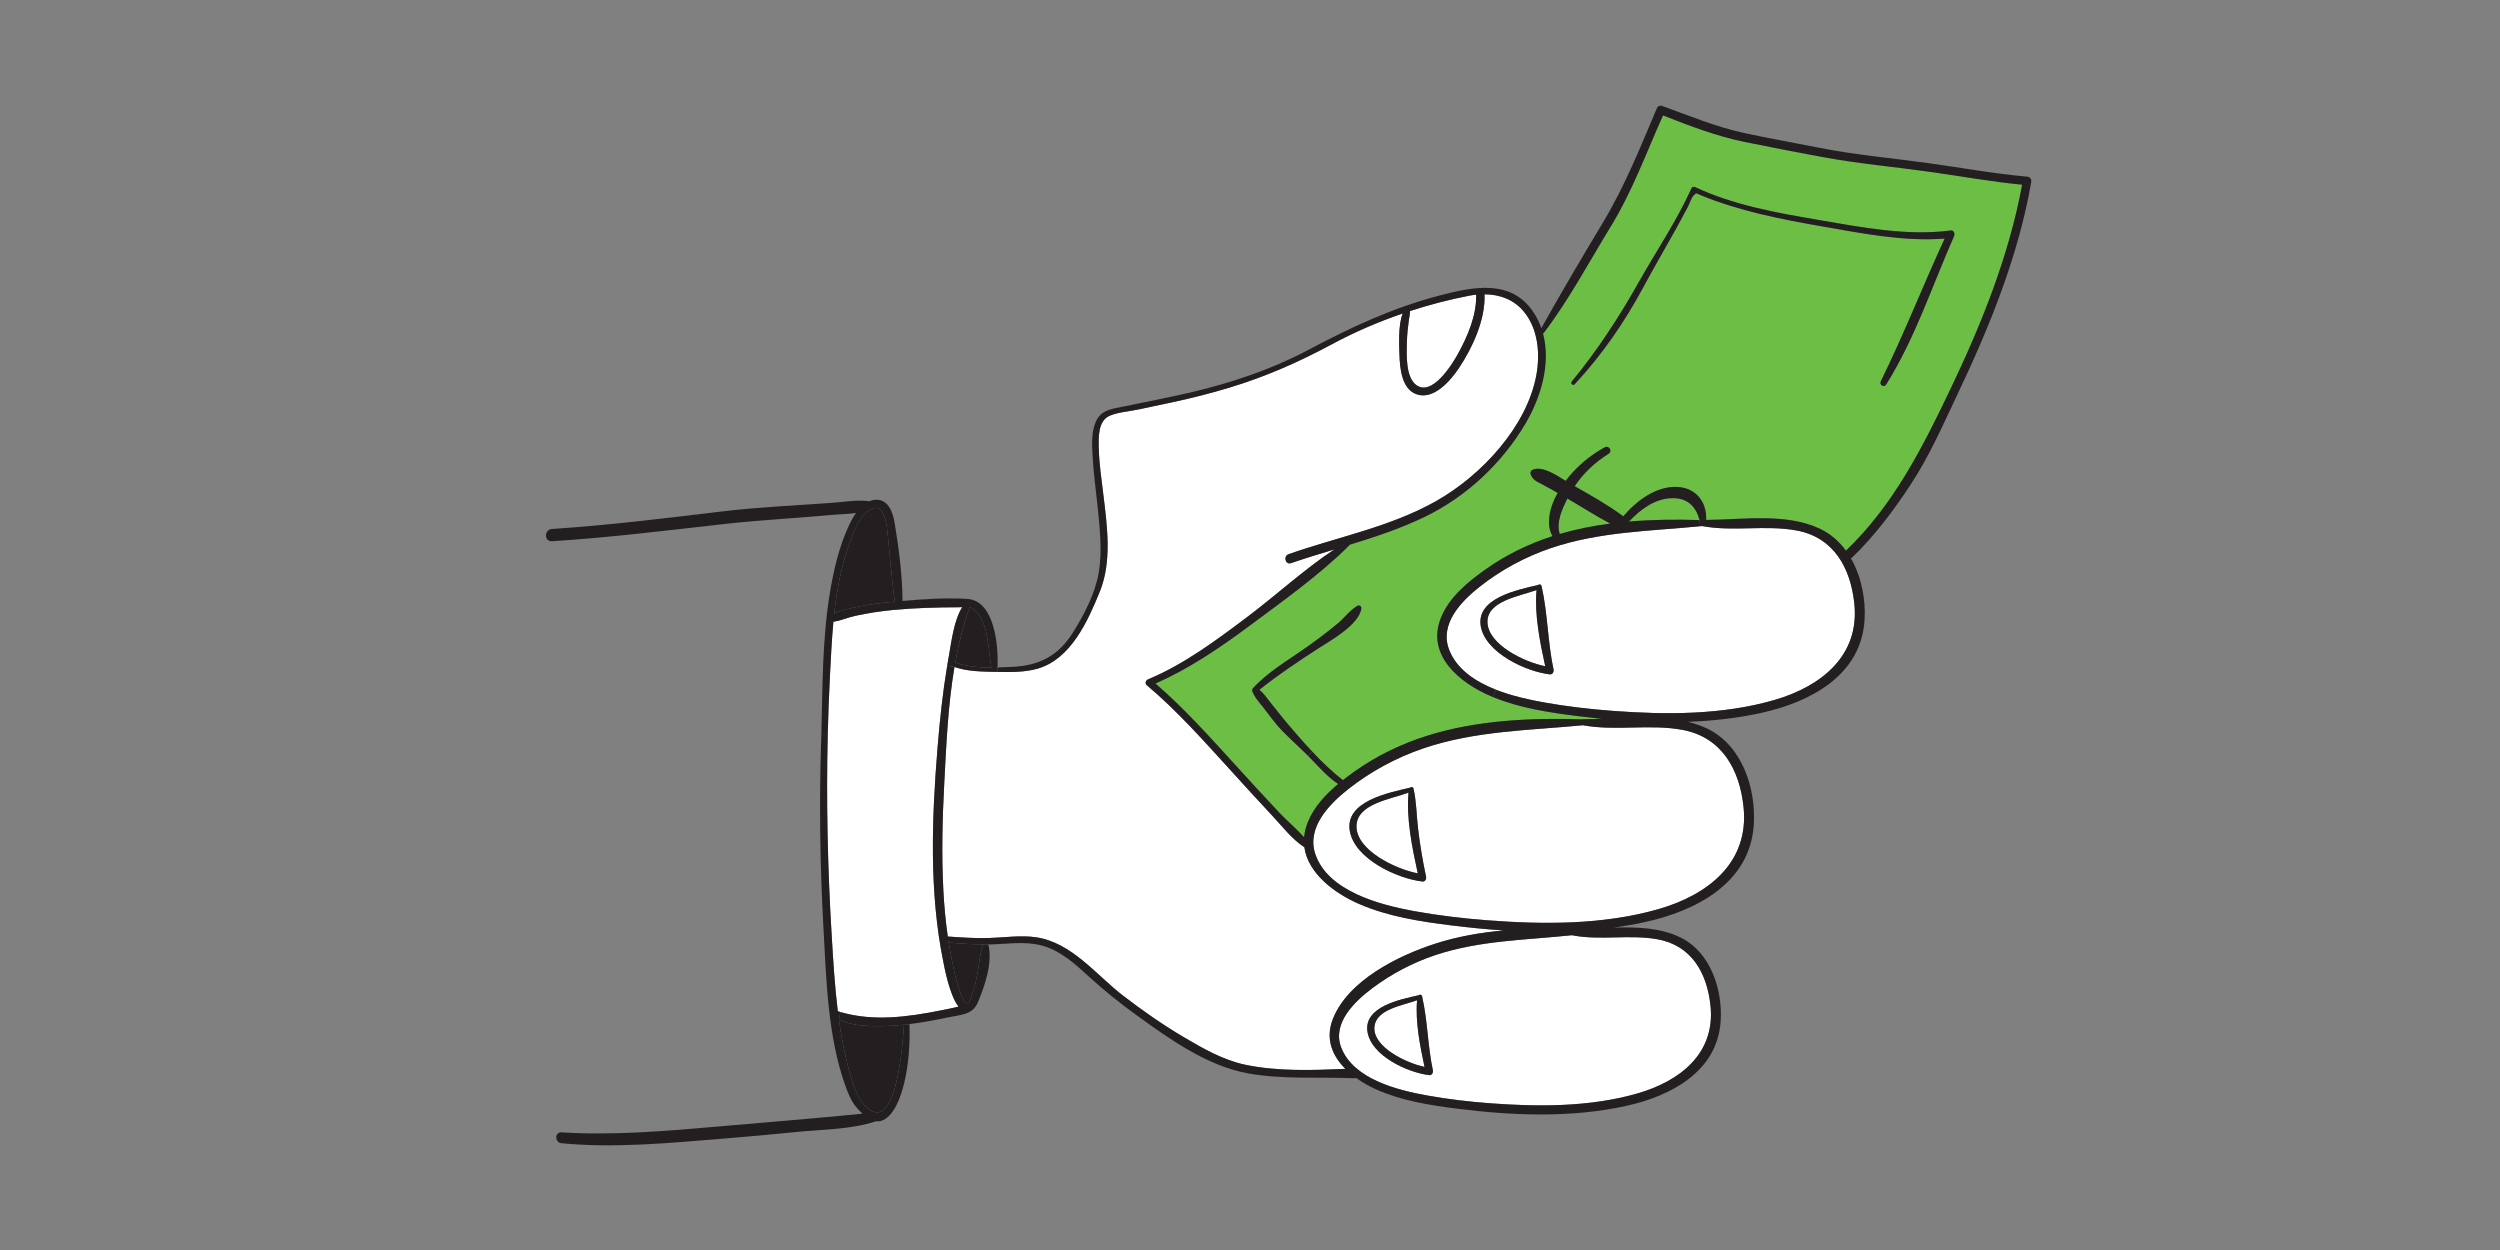
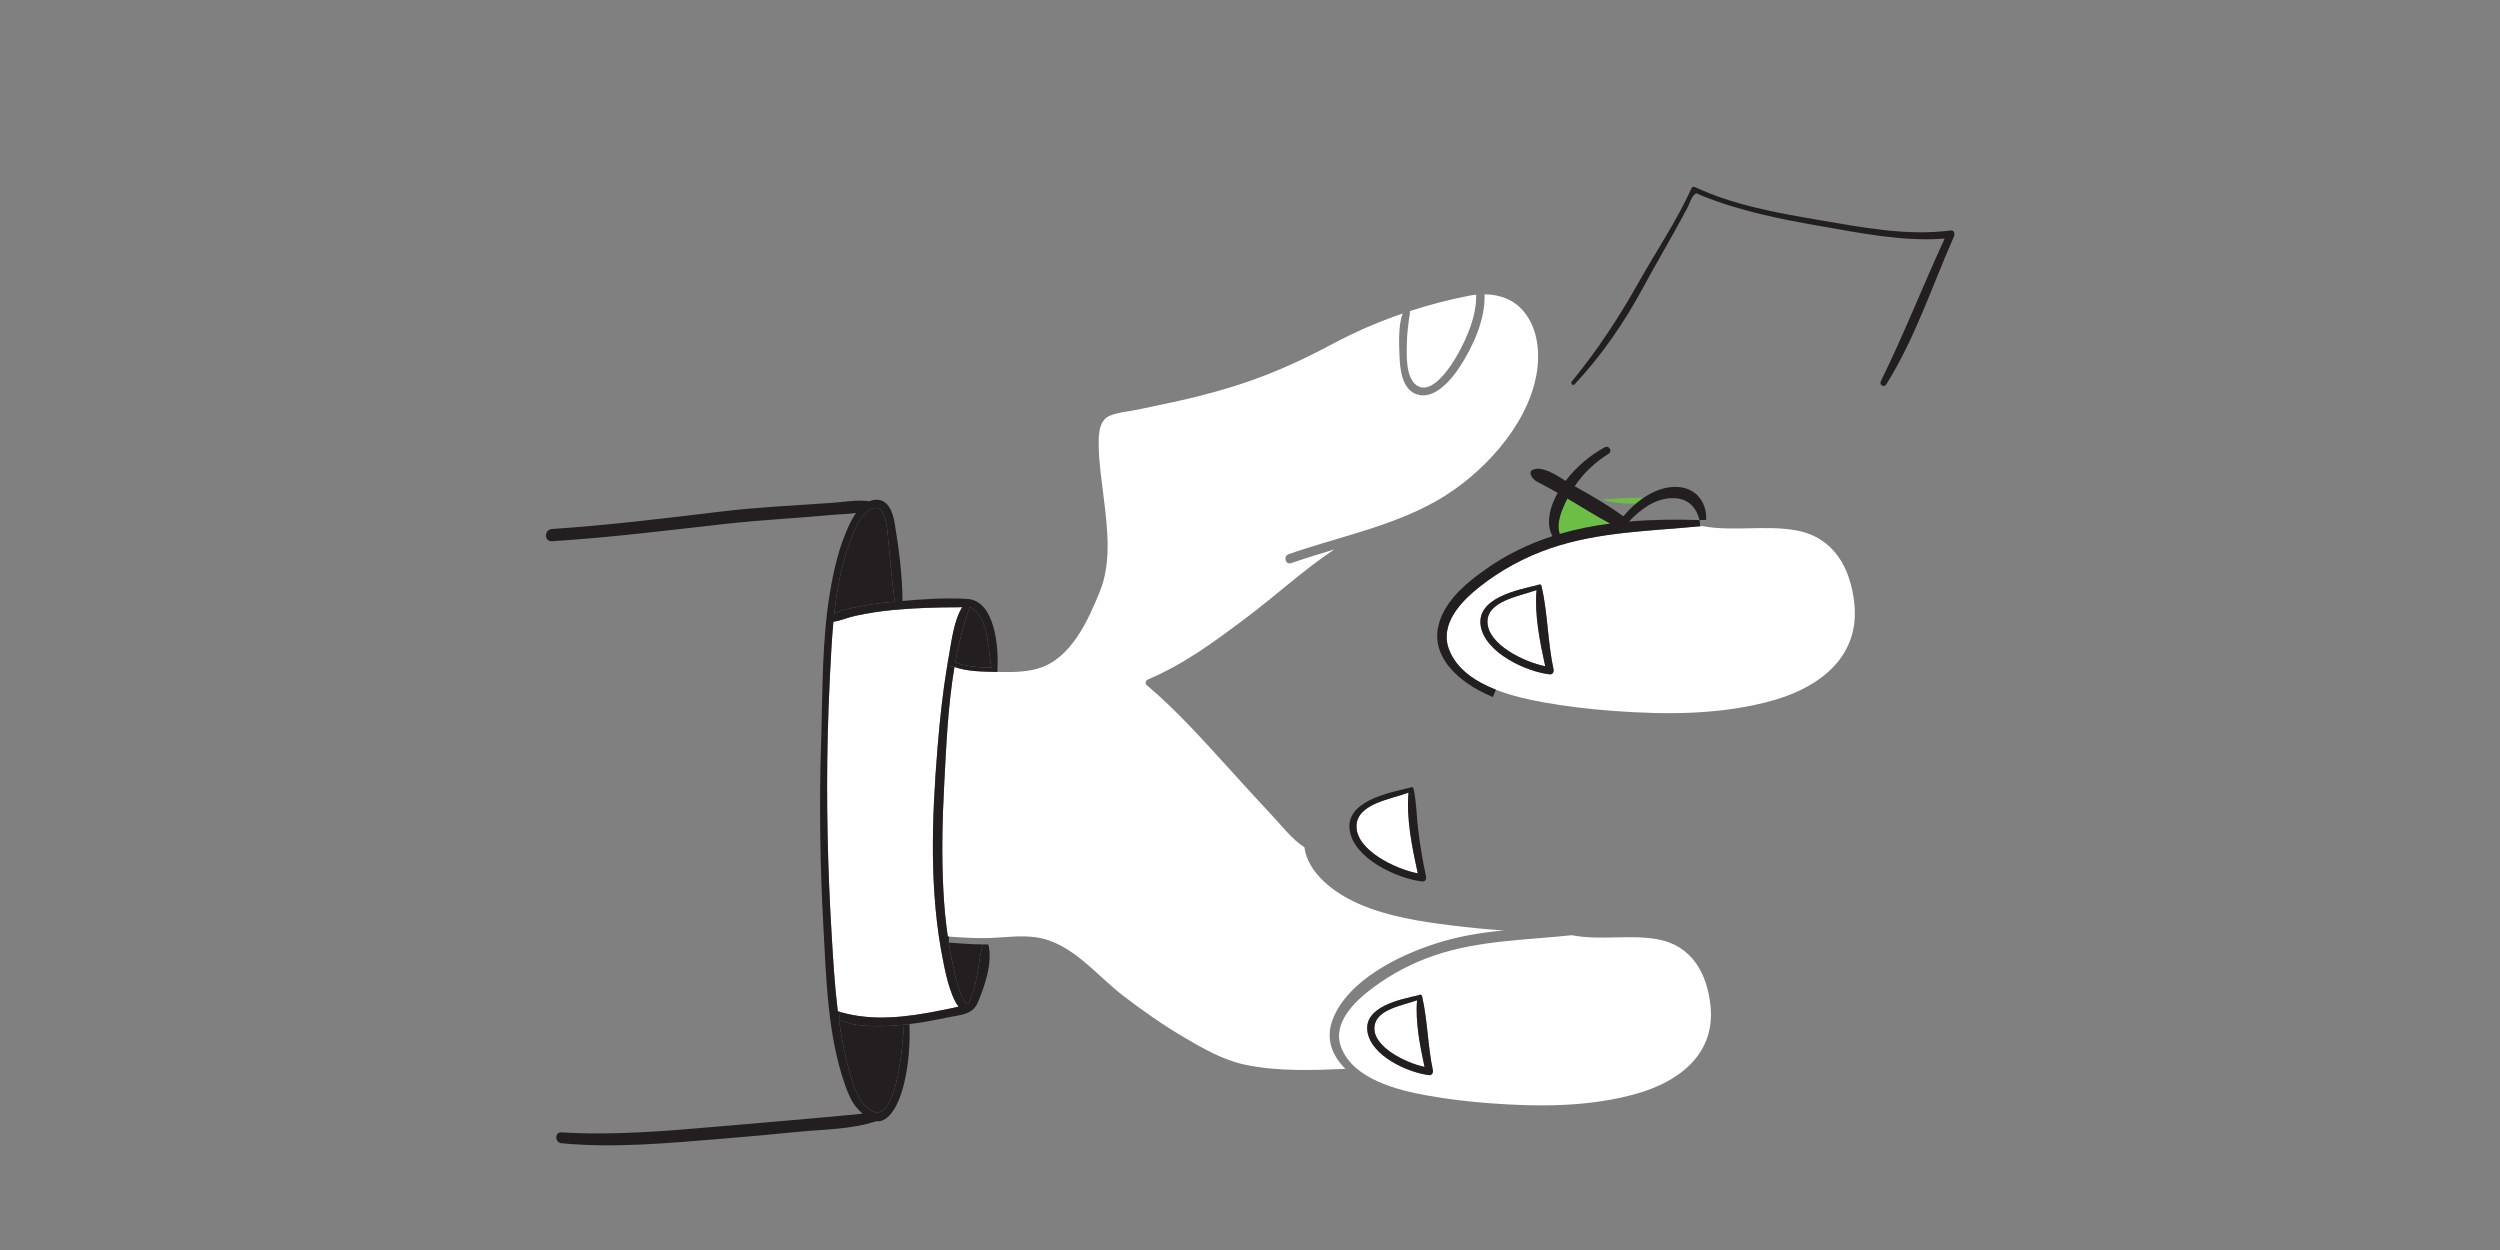
<svg xmlns="http://www.w3.org/2000/svg" version="1.1" id="Layer_1" x="0px" y="0px" viewBox="0 0 850.394 425.197" style="enable-background:new 0 0 850.394 425.197;" xml:space="preserve">
  <rect x="0" y="0" width="850.394" height="425.197" fill="#808080" stroke="none" />
  <style type="text/css"> .st0{fill:#231F20;} .st1{fill:#FFFFFF;} .st2{fill:#6DBE45;} </style>
  <g>
    <g id="XMLID_00000080914930366310930290000011735625419548156596_">
      <g>
        <path class="st0" d="M301.788,180.134c0.91,8.17,1.41,16.39,2.62,24.53 c-4.22,0.39-8.48,0.82-12.62,1.73c-2.41,0.53-5.63,1.04-8.03,2.41 c0.91-8.28,2.43-16.45,5.4-24.52c1.33-3.61,2.78-7.83,5.93-10.32 C299.958,170.134,301.348,176.144,301.788,180.134z" />
        <path class="st0" d="M299.528,349.054c2.65-0.03,5.31-0.21,7.96-0.48 c-0.32,5.2-0.88,10.49-1.78,15.62 c-0.59,3.3-2.88,15.64-8.27,14.03c-4.82-1.43-6.99-8.48-8.19-12.58 c-1.79-6.16-3.01-12.51-3.9-18.93 C289.498,348.924,295.078,349.094,299.528,349.054z" />
        <path class="st1" d="M327.308,206.524c-2.88,4.65-3.63,11.6-4.52,16.48 c-0.21,1.14-0.41,2.29-0.59,3.43c-1.54,9.23-2.52,18.55-3.28,27.86 c-1.96,24.01-2.89,49.08,1.95,72.82 c0.37,1.82,2.08,11.36,5.19,15.3c-1.91,0.47-3.86,0.85-5.77,1.23 c-11.33,2.29-23.2,3.9-34.39,0.62 c-0.3-0.09-0.61-0.18-0.91-0.28c-1.07-8.69-1.59-17.49-2.1-26.08 c-1.36-22.57-1.86-45.27-1.33-67.9c0.16-6.7,0.41-13.38,0.75-20.06 c0.32-6.21,0.61-12.36,1.18-18.46c2.44-0.32,4.88-1.44,7.25-1.96 c4.34-0.95,8.76-1.64,13.18-2.05c7.42-0.69,14.87-0.89,22.32-0.91 C326.628,206.564,326.978,206.544,327.308,206.524z" />
        <path class="st0" d="M334.278,321.254c-1.57,5.92-1.56,12.11-3.89,17.96 c-0.7,1.74-0.73,2.09-1.47,2.38c-2.65-2.03-4.51-12.1-4.87-13.79 c-0.52-2.37-0.95-4.77-1.33-7.17 C326.568,320.934,330.418,321.214,334.278,321.254z" />
        <path class="st0" d="M331.618,207.614c4.76,4.39,4.48,13.58,5.63,19.46 c-4.24,0-8.58-0.36-12.31-1.71c1.15-6.43,2.73-12.73,4.92-18.81 C330.418,206.704,330.958,207.004,331.618,207.614z" />
        <path class="st1" d="M518.478,106.154c4.75,5.87,5.44,14.19,4.14,21.36 c-3.2,17.65-18.75,34.19-33.9,42.82 c-15.62,8.9-33.58,12.27-50.39,18.18 c-1.9,0.67-1.09,3.7,0.84,3.04c4.86-1.67,9.8-3.17,14.73-4.67 c-10.42,6.9-19.91,15.69-29.85,23.15 c-10.45,7.86-21.33,15.97-33.48,21.03 c-0.73,0.3-1.28,1.34-0.52,1.98 c10.42,8.77,19.53,19.09,28.69,29.13 c4.7,5.16,9.37,10.34,14.15,15.42 c3.26,3.47,6.68,7.97,10.8,10.59 c1.23,8.91,10.19,15.65,18.6,19.3 c9.97,4.33,20.87,5.99,31.58,7.32c5.82,0.73,11.72,1.31,17.66,1.7 c-8.02,0.71-15.96,2.11-23.45,4.54 c-12.59,4.09-29.65,12.52-34.74,25.7 c-2.58,6.7-0.1,12.43,4.3,16.84 c-11.33,0.48-23.12,0.92-34.19-1.43 c-7.41-1.58-14.33-5.55-20.79-9.36 c-7.19-4.24-14.05-9.05-20.66-14.13c-9.19-7.07-17.38-18-29.5-19.83 c-5.29-0.79-10.73,0.08-16.05,0.24c-4.54,0.14-9.07-0.17-13.59-0.48 c-0.15-0.01-0.31-0.02-0.46-0.03c-0.76-5.23-1.24-10.5-1.51-15.76 c-0.64-12.12-0.33-24.3,0.31-36.4 c0.68-12.96,1.26-26.46,3.47-39.54c4.28,1.55,9.33,1.58,13.8,1.68 c0.27,0.01,0.54,0.01,0.81,0.02c4.49,0.09,9.33,0.13,13.65-1.11 c11.34-3.23,17.14-16.27,21.19-26.24c4.15-10.24,2.5-22.19,1.21-32.82 c-0.64-5.27-1.44-10.58-1.57-15.9c-0.09-3.7-0.31-9.38,3.75-11.09 c2.89-1.21,6.68-1.47,9.74-2.12c3.89-0.82,7.78-1.64,11.67-2.48 c6.45-1.39,12.77-2.98,19.1-4.89c12.43-3.75,23.63-8.68,35.05-14.82 c7.69-4.13,15.78-7.62,24.09-10.47 c-1.65,3.9-1.21,11.42-1.12,14.11 c0.14,4.42,0.73,11.47,5.65,13.32c5.94,2.25,11.77-4.63,14.59-8.86 c4.65-6.99,9.03-16.47,8.7-25.09 C510.118,100.154,515.018,101.864,518.478,106.154z" />
        <path class="st1" d="M499.578,100.614c0.84-0.16,1.69-0.29,2.54-0.38 c0.23,6.98-2.98,14.36-6.28,20.3 c-1.98,3.56-8.76,14.49-14.15,10.39 c-3.59-2.73-3.22-10.39-3.13-14.33c0.06-2.61,0.33-5.19,0.68-7.78 c0.13-0.94,0.42-2.01,0.36-3C486.158,103.674,492.838,101.924,499.578,100.614 z" />
        <path class="st1" d="M522.668,200.704c-0.76,8.34,1.16,17.68,2.95,25.92 c-7.17-1.41-19.21-7.29-19.64-14.74 C505.558,204.454,516.808,202.844,522.668,200.704z" />
        <path class="st1" d="M482.028,340.244c-0.63,7.28,0.99,15.47,2.54,22.68 c-6.44-1.38-17.74-6.88-17.04-13.71 C468.138,343.294,476.968,342.084,482.028,340.244z" />
        <path class="st1" d="M461.418,281.064c0.05-7.65,11.58-9.18,17.7-11.44 c-0.81,8.8,1.26,18.78,3.15,27.46 C474.628,295.624,461.358,289.194,461.418,281.064z" />
        <path class="st1" d="M581.848,342.194c1.66,16.33-10.61,25.67-24.96,29.78 c-16.12,4.62-33.6,4.55-50.2,3.3 c-7.12-0.54-14.23-1.37-21.26-2.64 c-10.08-1.81-25.05-5.55-29.2-16.31 c-3.22-8.32,4.68-15.77,10.64-20.23 c6.49-4.87,13.77-8.68,21.46-11.24c15.11-5.01,30.75-5.07,46.39-6.74 c0.01,0.01,0.02,0.02,0.03,0.02c9.56,1.86,19.39-0.35,28.98,1.35 C575.398,321.544,580.708,331.004,581.848,342.194z M486.188,365.714 c0.87,0.1,1.37-0.88,1.22-1.6c-1.77-8.3-1.78-16.97-3.67-25.18 c-0.16-0.69-0.84-0.71-1.26-0.37 c-6.12,1.38-18.66,3.86-17.32,12.39 C466.458,359.194,478.898,364.874,486.188,365.714z" />
-         <path class="st1" d="M593.088,274.564c1.97,19.06-12.36,29.96-29.11,34.73 c-18.72,5.33-39.04,5.22-58.3,3.73 c-8.28-0.64-16.54-1.62-24.71-3.11 c-11.52-2.11-29.27-6.71-33.55-19.39 c-3.03-8.98,4.65-16.91,11.09-22.01 c7.66-6.06,16.39-10.79,25.64-13.94c17.63-6,36-6.11,54.32-7.88 c0.02,0,0.03,0.01,0.04,0.02c11.18,2.03,22.64-0.52,33.82,1.56 C585.678,250.764,591.768,261.764,593.088,274.564z M483.888,299.854 c0.87,0.09,1.37-0.88,1.21-1.6c-1.16-5.41-2.08-10.87-2.73-16.37 c-0.53-4.49-0.54-9.16-1.54-13.57c-0.16-0.69-0.84-0.71-1.27-0.36 c-7.14,1.69-22.05,4.56-20.43,14.61 C460.668,292.144,475.368,298.924,483.888,299.854z" />
        <path class="st1" d="M523.108,199.024c-6.78,1.58-21.14,4.41-19.4,14.06 c1.62,9.02,15.48,15.42,23.53,16.31c0.87,0.09,1.37-0.88,1.22-1.6 c-2.01-9.36-1.97-19.14-4.08-28.4 C524.218,198.704,523.538,198.684,523.108,199.024z M630.758,205.254 c1.91,17.83-11.32,28.21-27,32.8c-17.79,5.19-37.14,5.12-55.47,3.73 c-7.8-0.59-15.6-1.51-23.3-2.89 c-4.83-0.87-10.7-2.14-16.16-4.29 c-7.01-2.76-13.35-6.97-15.9-13.61 c-3.34-8.66,4.01-16.36,10.28-21.32c7.26-5.76,15.56-10.25,24.34-13.23 c16.5-5.6,33.65-5.77,50.78-7.44c0.23-0.02,0.46-0.05,0.69-0.07 c0.01,0.01,0.02,0.02,0.04,0.02c10.62,1.98,21.53-0.49,32.16,1.51 C623.808,182.844,629.478,193.204,630.758,205.254z" />
        <path class="st2" d="M533.178,169.594c4.82,2.8,9.59,5.9,14.54,8.5 c-5.83,0.76-11.58,1.9-17.15,3.53 C529.288,177.724,531.348,173.174,533.178,169.594z" />
-         <path class="st2" d="M568.748,169.454c5.29-0.12,8.12,2.84,9.38,7.45 c-7.88-0.26-15.98-0.19-24.02,0.5 C558.018,173.284,562.888,169.584,568.748,169.454z" />
-         <path class="st2" d="M538.418,244.684c-17.57-0.57-36.21,0.27-53.07,5.61 c-8.76,2.77-17.11,6.8-24.61,12.14 c-1.31,0.93-2.64,1.91-3.94,2.93c-3.63-2.82-7.11-6.17-10.4-9.67 c-3.04-3.22-5.92-6.57-8.63-9.76c-2.13-2.5-4.09-5.14-6.17-7.68 c-0.94-1.16-1.93-2.65-3.2-3.61c6.34-5.1,13.17-9.63,20-14.05 c4.27-2.76,13.73-7.98,14.68-13.52c0.13-0.76-0.59-1.42-1.32-1.01 c-2.47,1.36-4.5,4.15-6.69,5.98c-3.47,2.9-7.18,5.66-10.88,8.28 c-6.08,4.3-12.96,8.26-18.02,13.81c-0.01,0.01-0.01,0.03-0.02,0.04 c-0.08,0.08-0.13,0.18-0.18,0.28c0,0.01,0,0.01-0.01,0.02 c-0.06,0.17-0.08,0.35-0.02,0.53c0.74,2.16,2.48,3.99,3.88,5.77 c2.02,2.58,3.97,5.4,6.26,7.75c2.85,2.92,5.93,5.65,8.83,8.55 c0.41,0.42,0.82,0.84,1.23,1.26c2.82,2.93,5.63,6.07,9.03,8.35 c-4.28,3.57-8.13,7.73-10.26,12.85c-0.75,1.81-1.16,3.56-1.31,5.25 c-2.66-2.96-5.85-5.62-8.53-8.46 c-4.94-5.22-9.77-10.55-14.62-15.86 c-8.77-9.6-17.52-19.44-27.4-27.95 c11.41-5.04,21.78-12.06,31.77-19.48 c11.54-8.58,23.89-17.34,34.1-27.47 c0.08-0.08,0.14-0.17,0.18-0.26c8.72-2.68,17.38-5.54,25.61-9.53 c14.12-6.84,26.24-18.2,34.22-31.73 c5.2-8.82,8.69-20.41,5.94-30.59c0.1-0.06,0.2-0.13,0.28-0.23 c8.57-11.29,15.39-24.14,22.79-36.22c7.29-11.91,12.07-25.06,17.75-37.75 c8.98,3.53,18.19,7.06,27.65,9c8.79,1.81,17.67,3.49,26.49,5.14 c12.35,2.3,24.89,3.38,37.32,5.15 c10.24,1.46,20.39,3.28,30.69,4.28 c-4.44,24.19-13.9,47.64-24.46,69.69 c-9.51,19.87-19.29,39.32-35.46,54.79 c-2.28-3.11-5.19-5.7-8.8-7.42c-11.53-5.5-26.28-3.1-38.75-3.04 c0.28-5.92-3.36-10.83-9.63-11.2 c-7.27-0.43-13.98,4.61-18.57,9.97 c-5.15-3.81-10.93-7.08-16.53-10.23c3-4.46,6.89-8.13,11.54-11.03 c1.39-0.87,0.16-2.98-1.29-2.21c-5.02,2.7-9.76,6.7-13.33,11.42 c-3.33-2.1-8.19-5.28-11.35-3.7c-0.47,0.23-0.73,0.9-0.57,1.39 c0.61,1.89,1.99,2.5,3.64,3.35c1.89,0.97,3.74,2.02,5.58,3.08 c-0.46,0.83-0.89,1.66-1.27,2.52c-1.58,3.52-2.61,8.66-0.48,12.17 c-0.02,0-0.05,0.01-0.08,0.02c-8.02,2.59-15.68,6.31-22.57,11.18 c-6.08,4.3-12.51,9.5-15.34,16.62c-5.1,12.79,6.56,22.2,17.14,26.68 c0.19,0.08,0.38,0.16,0.57,0.23c9.21,3.79,19.21,5.29,29.05,6.51 c2.67,0.33,5.35,0.63,8.05,0.9c-2.09,0.07-4.14,0.12-6.13,0.1 C538.658,244.604,538.528,244.634,538.418,244.684z M664.698,80.324 c0.34-0.77-0.03-2.09-1.11-1.94c-14.93,1.97-30.23-1.06-44.94-3.56 c-14.16-2.42-28.97-5.03-42.05-11.18 c-0.39-0.18-0.98-0.14-1.18,0.31 c-5.06,11.18-12.04,21.46-18.05,32.14 c-6.65,11.82-14.06,23.17-22.71,33.67c-0.54,0.66,0.35,1.6,0.96,0.96 c9.31-9.96,16.93-21.07,23.38-33.04 c3.32-6.18,6.86-12.23,10.27-18.35c1.68-3.01,3.33-6.04,4.93-9.09 c0.54-1.03,1.11-2.98,1.94-3.79c1.08-1.06,0.68-0.74,2.42-0.03 c13.03,5.31,26.93,8.1,40.74,10.5c13.69,2.38,28.2,5.33,42.19,4.23 c-7.43,16.11-13.87,32.61-21.73,48.55 c-0.6,1.23,1.11,2.26,1.85,1.08 C651.508,114.934,657.208,97.324,664.698,80.324z" />
+         <path class="st2" d="M568.748,169.454c-7.88-0.26-15.98-0.19-24.02,0.5 C558.018,173.284,562.888,169.584,568.748,169.454z" />
        <path class="st0" d="M530.568,181.624c5.57-1.63,11.32-2.77,17.15-3.53 c-4.95-2.6-9.72-5.7-14.54-8.5 C531.348,173.174,529.288,177.724,530.568,181.624z M507.258,236.874 c-10.58-4.48-22.24-13.89-17.14-26.68 c2.83-7.12,9.26-12.32,15.34-16.62 c6.89-4.87,14.55-8.59,22.57-11.18c0.03-0.01,0.06-0.02,0.08-0.02 c-2.13-3.51-1.1-8.65,0.48-12.17c0.38-0.86,0.81-1.69,1.27-2.52 c-1.84-1.06-3.69-2.11-5.58-3.08c-1.65-0.85-3.03-1.46-3.64-3.35 c-0.16-0.49,0.1-1.16,0.57-1.39c3.16-1.58,8.02,1.6,11.35,3.7 c3.57-4.72,8.31-8.72,13.33-11.42c1.45-0.77,2.68,1.34,1.29,2.21 c-4.65,2.9-8.54,6.57-11.54,11.03 c5.6,3.15,11.38,6.42,16.53,10.23 c4.59-5.36,11.3-10.4,18.57-9.97c6.27,0.37,9.91,5.28,9.63,11.2 l-2.24,0.06c-1.26-4.61-4.09-7.57-9.38-7.45 c-5.86,0.13-10.73,3.83-14.64,7.95c8.04-0.69,16.14-0.76,24.02-0.5 l0.2,2.1c-17.13,1.67-34.28,1.84-50.78,7.44 c-8.78,2.98-17.08,7.47-24.34,13.23 c-6.27,4.96-13.62,12.66-10.28,21.32 c2.55,6.64,8.89,10.85,15.9,13.61l-1,2.5 C507.638,237.034,507.448,236.954,507.258,236.874z" />
        <path class="st0" d="M569.268,79.334c-3.41,6.12-6.95,12.17-10.27,18.35 c-6.45,11.97-14.07,23.08-23.38,33.04c-0.61,0.64-1.5-0.3-0.96-0.96 c8.65-10.5,16.06-21.85,22.71-33.67 c6.01-10.68,12.99-20.96,18.05-32.14c0.2-0.45,0.79-0.49,1.18-0.31 c13.08,6.15,27.89,8.76,42.05,11.18c14.71,2.5,30.01,5.53,44.94,3.56 c1.08-0.15,1.45,1.17,1.11,1.94c-7.49,17-13.19,34.61-23.09,50.46 c-0.74,1.18-2.45,0.15-1.85-1.08 c7.86-15.94,14.3-32.44,21.73-48.55c-13.99,1.1-28.5-1.85-42.19-4.23 c-13.81-2.4-27.71-5.19-40.74-10.5c-1.74-0.71-1.34-1.03-2.42,0.03 c-0.83,0.81-1.4,2.76-1.94,3.79 C572.598,73.294,570.948,76.324,569.268,79.334z" />
        <path class="st0" d="M527.238,229.394c-8.05-0.89-21.91-7.29-23.53-16.31 c-1.74-9.65,12.62-12.48,19.4-14.06 c0.43-0.34,1.11-0.32,1.27,0.37c2.11,9.26,2.07,19.04,4.08,28.4 C528.608,228.514,528.108,229.484,527.238,229.394z M505.978,211.884 c0.43,7.45,12.47,13.33,19.64,14.74 c-1.79-8.24-3.71-17.58-2.95-25.92 C516.808,202.844,505.558,204.454,505.978,211.884z" />
        <path class="st0" d="M465.158,350.954c-1.34-8.53,11.2-11.01,17.32-12.39 c0.42-0.34,1.1-0.32,1.26,0.37c1.89,8.21,1.9,16.88,3.67,25.18 c0.15,0.72-0.35,1.7-1.22,1.6 C478.898,364.874,466.458,359.194,465.158,350.954z M482.028,340.244 c-5.06,1.84-13.89,3.05-14.5,8.97c-0.7,6.83,10.6,12.33,17.04,13.71 C483.018,355.714,481.398,347.524,482.028,340.244z" />
        <path class="st0" d="M479.118,269.624c-6.12,2.26-17.65,3.79-17.7,11.44 c-0.06,8.13,13.21,14.56,20.85,16.02 C480.378,288.404,478.308,278.424,479.118,269.624z M459.128,282.564 c-1.62-10.05,13.29-12.92,20.43-14.61 c0.43-0.35,1.11-0.33,1.27,0.36c1,4.41,1.01,9.08,1.54,13.57 c0.65,5.5,1.57,10.96,2.73,16.37c0.16,0.72-0.34,1.69-1.21,1.6 C475.368,298.924,460.668,292.144,459.128,282.564z" />
-         <path class="st0" d="M448.398,220.594c-6.83,4.42-13.66,8.95-20,14.05 c1.27,0.96,2.26,2.45,3.2,3.61c2.08,2.54,4.04,5.18,6.17,7.68 c2.71,3.19,5.59,6.54,8.63,9.76l-1.49,1.38 c-2.9-2.9-5.98-5.63-8.83-8.55c-2.29-2.35-4.24-5.17-6.26-7.75 c-1.4-1.78-3.14-3.61-3.88-5.77c-0.06-0.18-0.04-0.36,0.02-0.53 c0.01-0.01,0.01-0.01,0.01-0.02c0.05-0.1,0.1-0.2,0.18-0.28 c0.01-0.01,0.01-0.03,0.02-0.04c5.06-5.55,11.94-9.51,18.02-13.81 c3.7-2.62,7.41-5.38,10.88-8.28c2.19-1.83,4.22-4.62,6.69-5.98 c0.73-0.41,1.45,0.25,1.32,1.01 C462.128,212.614,452.668,217.834,448.398,220.594z" />
-         <path class="st0" d="M479.598,105.814c0.06,0.99-0.23,2.06-0.36,3 c-0.35,2.59-0.62,5.17-0.68,7.78c-0.09,3.94-0.46,11.6,3.13,14.33 c5.39,4.1,12.17-6.83,14.15-10.39 c3.3-5.94,6.51-13.32,6.28-20.3c-0.85,0.09-1.7,0.22-2.54,0.38 C492.838,101.924,486.158,103.674,479.598,105.814z M447.418,290.524 c4.28,12.68,22.03,17.28,33.55,19.39 c8.17,1.49,16.43,2.47,24.71,3.11 c19.26,1.49,39.58,1.6,58.3-3.73c16.75-4.77,31.08-15.67,29.11-34.73 c-1.32-12.8-7.41-23.8-20.76-26.29 c-11.18-2.08-22.64,0.47-33.82-1.56c-0.01-0.01-0.02-0.02-0.04-0.02 c-18.32,1.77-36.69,1.88-54.32,7.88c-9.25,3.15-17.98,7.88-25.64,13.94 C452.068,273.614,444.388,281.544,447.418,290.524z M456.228,356.324 c4.15,10.76,19.12,14.5,29.2,16.31c7.03,1.27,14.14,2.1,21.26,2.64 c16.6,1.25,34.08,1.32,50.2-3.3c14.35-4.11,26.62-13.45,24.96-29.78 c-1.14-11.19-6.45-20.65-18.12-22.71 c-9.59-1.7-19.42,0.51-28.98-1.35c-0.01,0-0.02-0.01-0.03-0.02 c-15.64,1.67-31.28,1.73-46.39,6.74 c-7.69,2.56-14.97,6.37-21.46,11.24 C460.908,340.554,453.008,348.004,456.228,356.324z M458.918,185.564 c-10.21,10.13-22.56,18.89-34.1,27.47 c-9.99,7.42-20.36,14.44-31.77,19.48 c9.88,8.51,18.63,18.35,27.4,27.95 c4.85,5.31,9.68,10.64,14.62,15.86c2.68,2.84,5.87,5.5,8.53,8.46 c0.15-1.69,0.56-3.44,1.31-5.25c2.13-5.12,5.98-9.28,10.26-12.85 c-3.4-2.28-6.21-5.42-9.03-8.35c-0.41-0.42-0.82-0.84-1.23-1.26 l1.49-1.38c3.29,3.5,6.77,6.85,10.4,9.67 c1.3-1.02,2.63-2,3.94-2.93c7.5-5.34,15.85-9.37,24.61-12.14 c16.86-5.34,35.5-6.18,53.07-5.61c0.11-0.05,0.24-0.08,0.38-0.07 c1.99,0.02,4.04-0.03,6.13-0.1c-2.7-0.27-5.38-0.57-8.05-0.9 c-9.84-1.22-19.84-2.72-29.05-6.51l1-2.5 c5.46,2.15,11.33,3.42,16.16,4.29c7.7,1.38,15.5,2.3,23.3,2.89 c18.33,1.39,37.68,1.46,55.47-3.73c15.68-4.59,28.91-14.97,27-32.8 c-1.28-12.05-6.95-22.41-19.54-24.79c-10.63-2-21.54,0.47-32.16-1.51 c-0.02,0-0.03-0.01-0.04-0.02c-0.23,0.02-0.46,0.05-0.69,0.07 l-0.2-2.1l2.24-0.06c12.47-0.06,27.22-2.46,38.75,3.04 c3.61,1.72,6.52,4.31,8.8,7.42 c16.17-15.47,25.95-34.92,35.46-54.79 c10.56-22.05,20.02-45.5,24.46-69.69c-10.3-1-20.45-2.82-30.69-4.28 c-12.43-1.77-24.97-2.85-37.32-5.15 c-8.82-1.65-17.7-3.33-26.49-5.14c-9.46-1.94-18.67-5.47-27.65-9 c-5.68,12.69-10.46,25.84-17.75,37.75c-7.4,12.08-14.22,24.93-22.79,36.22 c-0.08,0.1-0.18,0.17-0.28,0.23c2.75,10.18-0.74,21.77-5.94,30.59 c-7.98,13.53-20.1,24.89-34.22,31.73 c-8.23,3.99-16.89,6.85-25.61,9.53 C459.058,185.394,458.998,185.484,458.918,185.564z M353.918,321.514 c-5.65-1.39-11.71-0.35-17.47-0.24c-0.08,0-0.17-0.01-0.26-0.01 l-1.91-0.01c-3.86-0.04-7.71-0.32-11.56-0.62l0.14-2.04 c4.52,0.31,9.05,0.62,13.59,0.48c5.32-0.16,10.76-1.03,16.05-0.24 c12.12,1.83,20.31,12.76,29.5,19.83c6.61,5.08,13.47,9.89,20.66,14.13 c6.46,3.81,13.38,7.78,20.79,9.36 c11.07,2.35,22.86,1.91,34.19,1.43 c-4.4-4.41-6.88-10.14-4.3-16.84 c5.09-13.18,22.15-21.61,34.74-25.7 c7.49-2.43,15.43-3.83,23.45-4.54 c-5.94-0.39-11.84-0.97-17.66-1.7 c-10.71-1.33-21.61-2.99-31.58-7.32 c-8.41-3.65-17.37-10.39-18.6-19.3 c-4.12-2.62-7.54-7.12-10.8-10.59 c-4.78-5.08-9.45-10.26-14.15-15.42 c-9.16-10.04-18.27-20.36-28.69-29.13 c-0.76-0.64-0.21-1.68,0.52-1.98 c12.15-5.06,23.03-13.17,33.48-21.03c9.94-7.46,19.43-16.25,29.85-23.15 c-4.93,1.5-9.87,3-14.73,4.67c-1.93,0.66-2.74-2.37-0.84-3.04 c16.81-5.91,34.77-9.28,50.39-18.18 c15.15-8.63,30.7-25.17,33.9-42.82 c1.3-7.17,0.61-15.49-4.14-21.36c-3.46-4.29-8.36-6-13.5-6.05 c0.33,8.62-4.05,18.1-8.7,25.09 c-2.82,4.23-8.65,11.11-14.59,8.86 c-4.92-1.85-5.51-8.9-5.65-13.32 c-0.09-2.69-0.53-10.21,1.12-14.11 c-8.31,2.85-16.4,6.34-24.09,10.47 c-11.42,6.14-22.62,11.07-35.05,14.82c-6.33,1.91-12.65,3.5-19.1,4.89 c-3.89,0.84-7.78,1.66-11.67,2.48c-3.06,0.65-6.85,0.91-9.74,2.12 c-4.06,1.71-3.84,7.39-3.75,11.09c0.13,5.32,0.93,10.63,1.57,15.9 c1.29,10.63,2.94,22.58-1.21,32.82 c-4.05,9.97-9.85,23.01-21.19,26.24 c-4.32,1.24-9.16,1.2-13.65,1.11l0.03-1.52 c1.81-0.04,3.58-0.13,5.26-0.21c8.88-0.45,15.31-3.69,20.21-11.38 c3.88-6.08,7.79-13.58,8.98-20.74c1.21-7.22,0.36-14.85-0.37-22.08 c-0.59-5.89-1.44-11.77-1.75-17.68c-0.2-3.74-0.43-8.08,1.15-11.59 c1.79-3.96,5.31-4.23,9.23-5.04c7.72-1.61,15.47-3.07,23.15-4.87 c13.56-3.19,27.19-7.72,39.52-14.25c14.68-7.78,28.94-14.51,45.11-18.71 c11.41-2.96,24.4-5.71,31.95,5.91c1.08,1.67,1.92,3.42,2.55,5.22 c6.8-12.19,13.89-24.16,21.07-36.12 c7.37-12.27,12.73-25.7,18.3-38.84 c0.24-0.55,1.11-0.86,1.65-0.66c9.27,3.39,18.52,7.21,28.22,9.3 c8.47,1.82,17.08,3.34,25.6,5.02 c12.16,2.4,24.54,3.48,36.81,5.17 c11.21,1.54,22.31,3.61,33.6,4.6c1,0.09,1.56,0.85,1.39,1.84 c-4.33,25.06-14.16,49.22-25.02,72.07 c-5.01,10.56-9.56,21.08-16.02,30.88 c-5.78,8.79-12.24,17.44-19.85,24.74 c-0.14,0.14-0.29,0.23-0.44,0.3c3.61,6.25,5.07,13.99,4.64,21.01 c-1.15,18.8-18.45,27.86-34.91,31.52 c-8.23,1.83-16.67,2.77-25.16,3.09c2.25,0.56,4.45,1.29,6.53,2.29 c11.89,5.68,16.68,20.37,15.85,32.82 c-1.31,19.8-19.69,29.21-37.01,33.01c-3.48,0.77-7,1.37-10.53,1.86 c7.89-0.24,15.9,0.08,22.64,3.38c10.22,5.01,14.35,17.73,13.64,28.5 c-1.14,17.14-16.94,25.4-31.96,28.74c-18.72,4.17-38.67,3.39-57.57,1 c-9.38-1.19-18.9-2.67-27.6-6.54c-2.34-1.05-4.72-2.37-6.9-3.94 c-0.2,0.08-0.44,0.13-0.7,0.12c-11.99-0.5-24.12,0.47-35.99-1.65 c-13.72-2.45-26.55-11.53-37.61-19.54 c-5.58-4.03-10.96-8.28-16.05-12.92 C365.878,328.074,360.748,323.184,353.918,321.514z" />
        <path class="st0" d="M299.528,349.054c-4.45,0.04-10.03-0.13-14.18-2.34 l0.55-2.45c11.19,3.28,23.06,1.67,34.39-0.62 c1.91-0.38,3.86-0.76,5.77-1.23c-3.11-3.94-4.82-13.48-5.19-15.3 c-4.84-23.74-3.91-48.81-1.95-72.82 c0.76-9.31,1.74-18.63,3.28-27.86l2.47,0.43 c-2.21,13.08-2.79,26.58-3.47,39.54 c-0.64,12.1-0.95,24.28-0.31,36.4c0.27,5.26,0.75,10.53,1.51,15.76 c0.15,0.01,0.31,0.02,0.46,0.03l-0.14,2.04 c0.38,2.4,0.81,4.8,1.33,7.17c0.36,1.69,2.22,11.76,4.87,13.79 c0.74-0.29,0.77-0.64,1.47-2.38c2.33-5.85,2.32-12.04,3.89-17.96 l1.91,0.01c1.54,6.22-1.19,14.04-3.54,19.65 c-1.84,4.4-5.88,4.23-10.35,5.19c-4.25,0.91-8.58,1.71-12.93,2.25 c0,0.06,0,0.11,0,0.17l-1.88,0.05 C304.838,348.844,302.178,349.024,299.528,349.054z" />
        <path class="st0" d="M337.248,227.074c-1.15-5.88-0.87-15.07-5.63-19.46 c-0.66-0.61-1.2-0.91-1.76-1.06c-2.19,6.08-3.77,12.38-4.92,18.81 C328.668,226.714,333.008,227.074,337.248,227.074z M289.138,177.964 c0.52-1.09,1.22-2.31,2.05-3.46c-2.52,0.38-5.16,0.37-7.57,0.6 c-12.33,1.16-24.74,1.74-37.05,3.12 c-19.65,2.21-39.07,4.63-58.84,5.88c-2.68,0.17-2.66-3.98,0-4.16 c19.45-1.3,38.55-3.65,57.87-5.97c12.41-1.5,24.98-2.02,37.44-2.93 c3.98-0.29,8.56-1.11,12.53-0.56c0.05,0.01,0.08,0.03,0.12,0.04 c0.72-0.32,1.49-0.51,2.29-0.53c4.43-0.14,5.83,4.74,6.4,8.24 c1.41,8.58,2.57,17.48,2.62,26.19c7.28-0.65,14.83-1.14,22.08-0.69 c9.31,0.57,10.62,16.34,10.23,23.31l-0.03,1.52 c-0.27-0.01-0.54-0.01-0.81-0.02c-4.47-0.1-9.52-0.13-13.8-1.68 l-2.47-0.43c0.18-1.14,0.38-2.29,0.59-3.43 c0.89-4.88,1.64-11.83,4.52-16.48c-0.33,0.02-0.68,0.04-1.07,0.04 c-7.45,0.02-14.9,0.22-22.32,0.91 c-4.42,0.41-8.84,1.1-13.18,2.05c-2.37,0.52-4.81,1.64-7.25,1.96 c-0.57,6.1-0.86,12.25-1.18,18.46c-0.34,6.68-0.59,13.36-0.75,20.06 l-2.17-0.05c0.42-15.96,0.29-32.32,2.86-48.02 C283.578,193.834,285.528,185.384,289.138,177.964z M295.088,173.964 c-3.15,2.49-4.6,6.71-5.93,10.32 c-2.97,8.07-4.49,16.24-5.4,24.52c2.4-1.37,5.62-1.88,8.03-2.41 c4.14-0.91,8.4-1.34,12.62-1.73c-1.21-8.14-1.71-16.36-2.62-24.53 C301.348,176.144,299.958,170.134,295.088,173.964z" />
        <path class="st0" d="M293.398,378.834c-0.8-0.72-1.51-1.48-2.06-2.13 c-1.78-2.1-2.86-4.8-3.78-7.36c-5.99-16.73-6.5-36.04-7.45-53.59 c-1.13-20.82-1.49-41.76-0.82-62.61c0.04-1.06,0.07-2.12,0.1-3.19 l2.17,0.05c-0.53,22.63-0.03,45.33,1.33,67.9 c0.51,8.59,1.03,17.39,2.1,26.08c0.3,0.1,0.61,0.19,0.91,0.28 l-0.55,2.45c0.89,6.42,2.11,12.77,3.9,18.93 c1.2,4.1,3.37,11.15,8.19,12.58c5.39,1.61,7.68-10.73,8.27-14.03 c0.9-5.13,1.46-10.42,1.78-15.62l1.88-0.05 c0.22,6.75-0.27,13.55-1.86,20.14c-0.95,3.95-3.33,11.29-7.84,12.63 c-0.54,0.16-1.09,0.18-1.64,0.1c-0.01,0-0.02,0.01-0.03,0.01 c-8.55,2.84-18.06,2.74-26.96,3.64 c-8.65,0.87-17.3,1.64-25.97,2.35 c-17.85,1.45-36.17,3.2-54.07,1.49c-2.34-0.22-2.4-3.86,0-3.71 c17.73,1.11,35.68-0.46,53.34-1.99 C260.688,381.764,277.078,380.434,293.398,378.834z" />
      </g>
    </g>
  </g>
</svg>